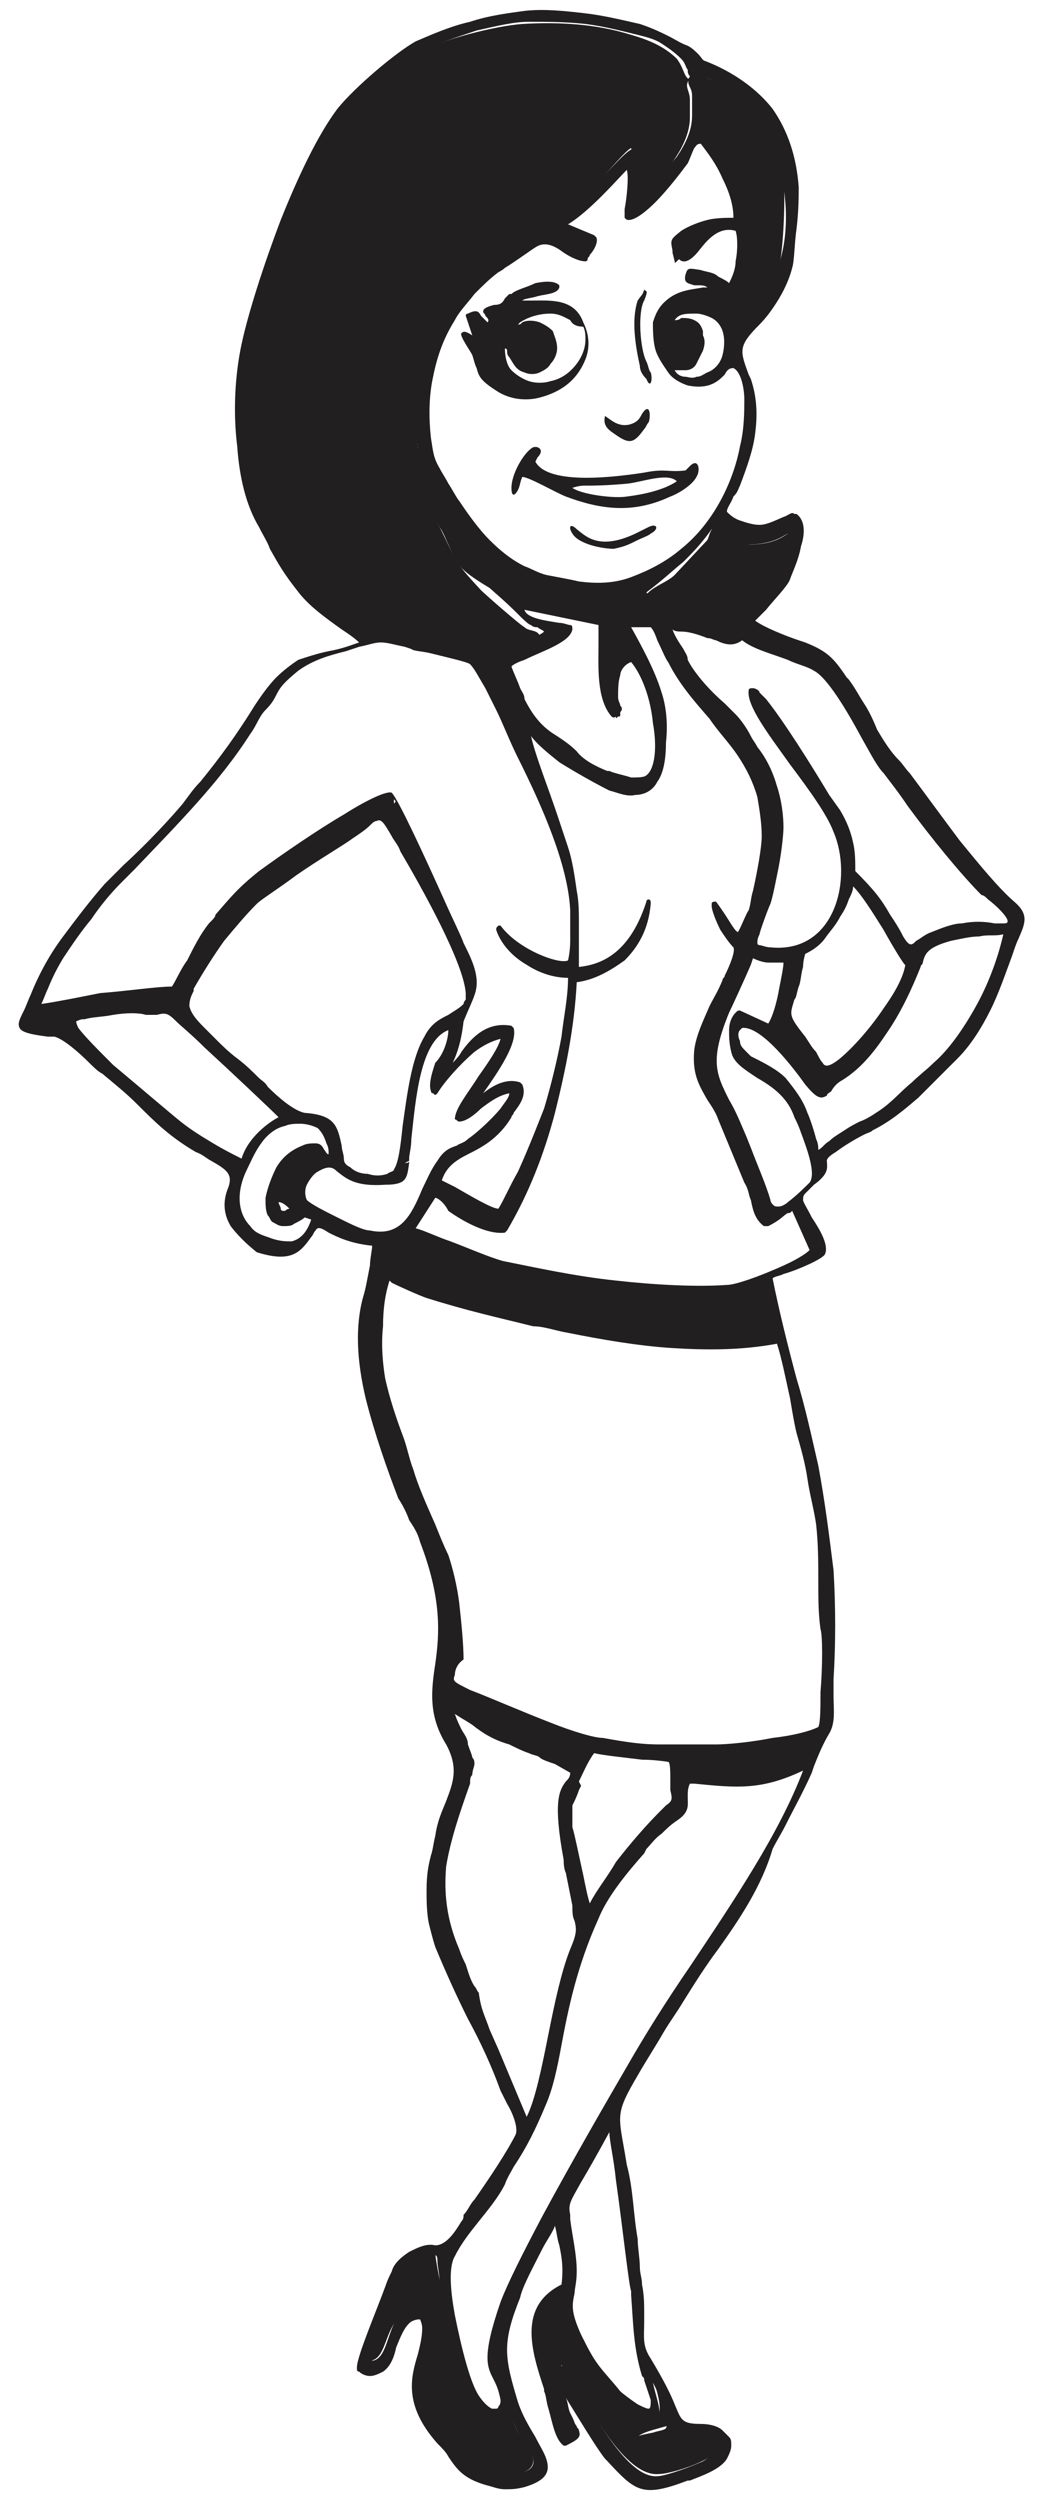
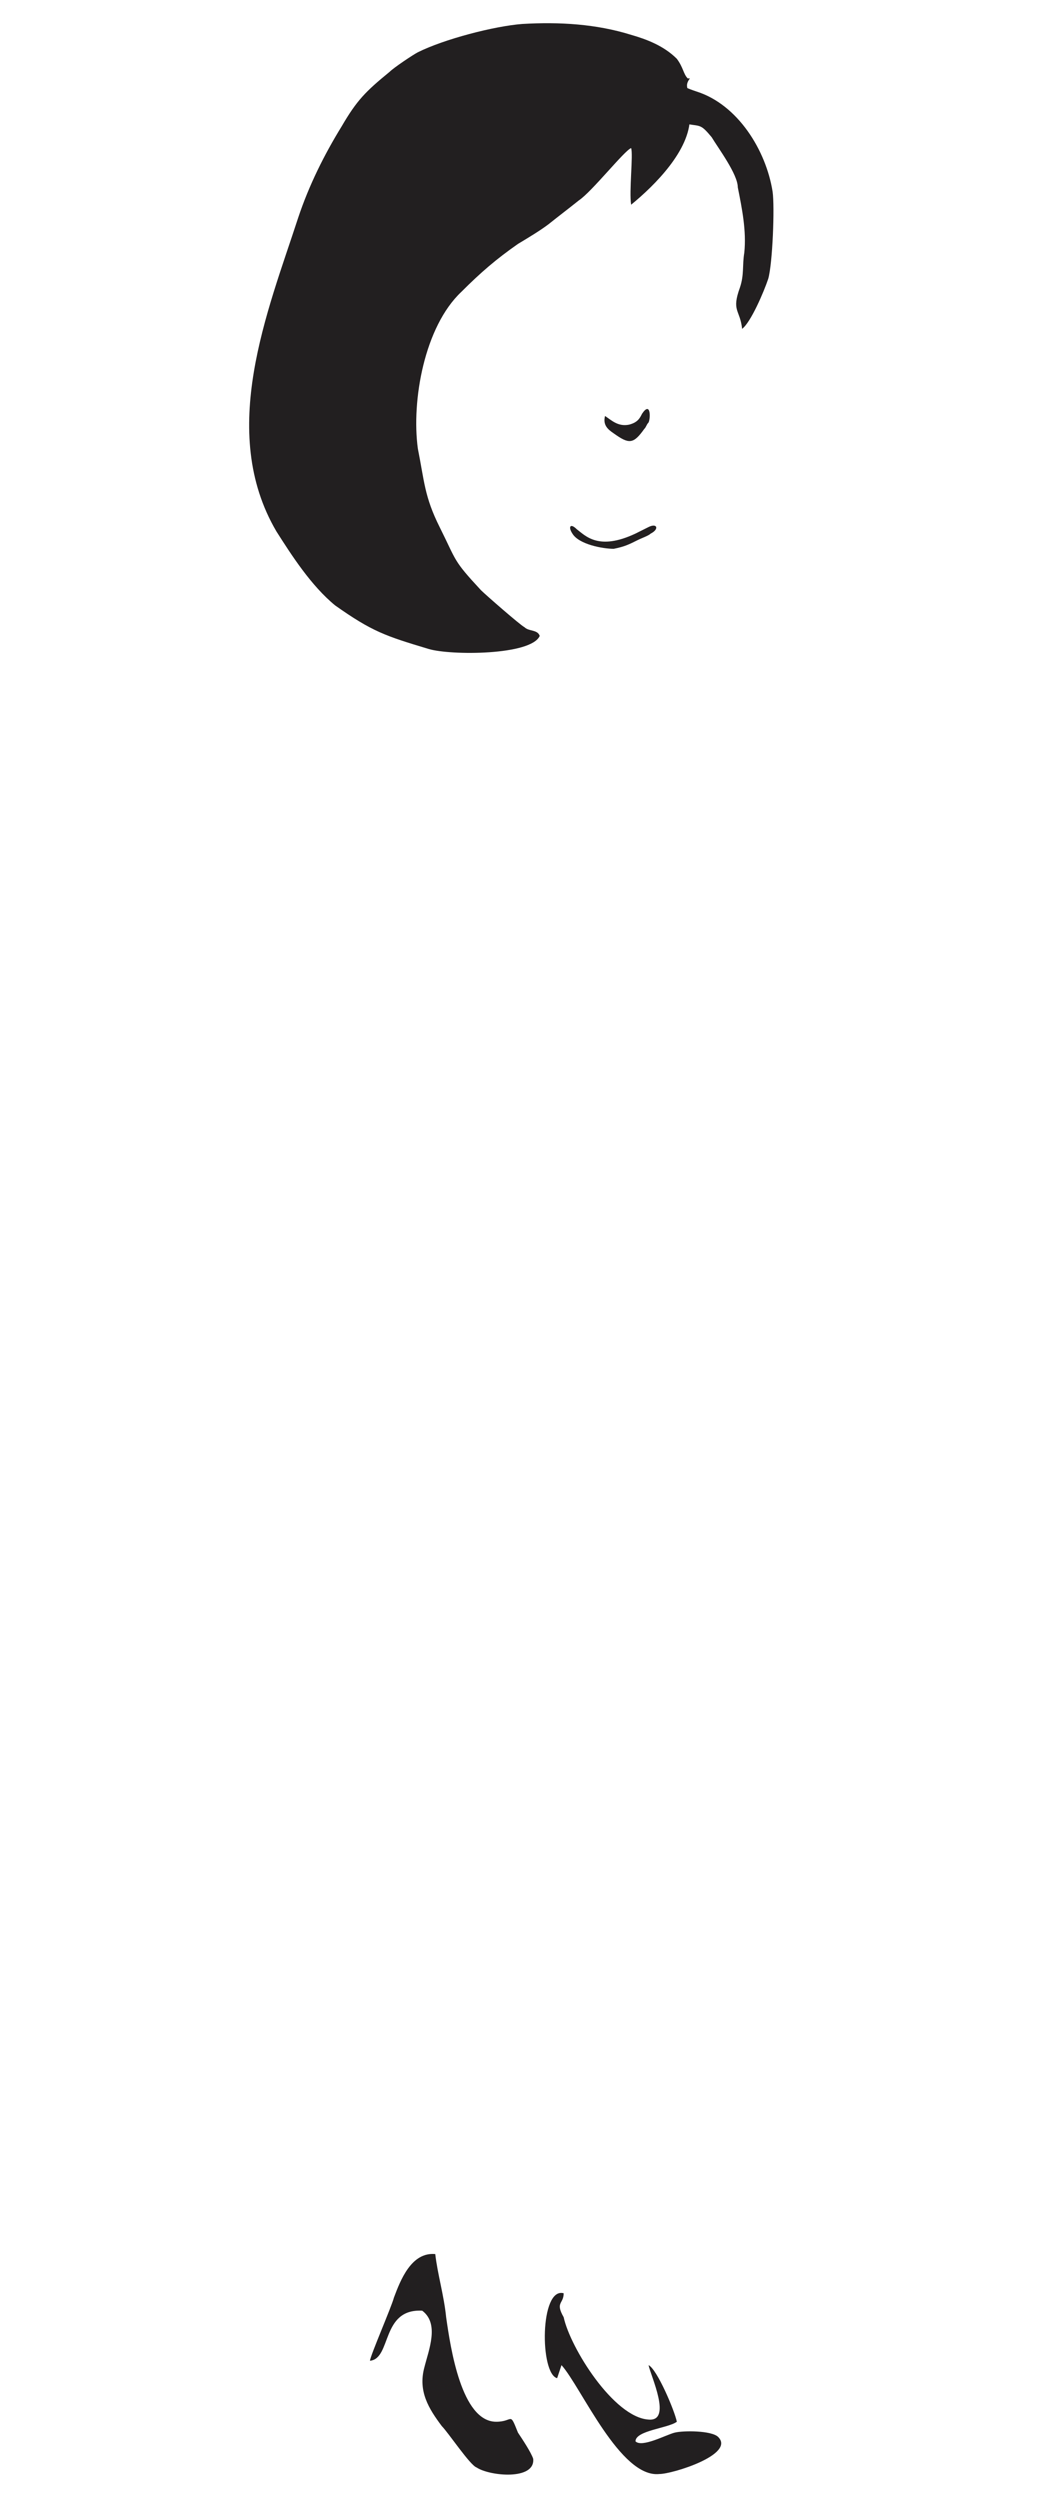
<svg xmlns="http://www.w3.org/2000/svg" version="1.1" id="Layer_1" x="0px" y="0px" width="48.2px" height="114.8px" viewBox="0 0 48.2 114.8" style="enable-background:new 0 0 48.2 114.8;" xml:space="preserve">
  <style type="text/css">
	.st0{fill-rule:evenodd;clip-rule:evenodd;fill:#221F20;}
</style>
  <g>
    <path class="st0" d="M15.4,27.8c1.7,1.2,2.3,1.4,4.3,2c1,0.3,4.7,0.3,5.1-0.6c-0.1-0.3-0.5-0.2-0.7-0.4c-0.2-0.1-1.8-1.5-2-1.7   c-1.3-1.4-1.1-1.3-1.9-2.9c-0.7-1.4-0.7-2.1-1-3.6c-0.3-2.2,0.3-5.6,2-7.2c0.9-0.9,1.6-1.5,2.6-2.2c0.5-0.3,1-0.6,1.4-0.9   c0.5-0.4,0.9-0.7,1.4-1.1c0.6-0.4,2.1-2.3,2.4-2.4c0.1,0.3-0.1,2,0,2.6c1.1-0.9,2.7-2.5,2.7-4c0-0.5,0-0.3,0-0.8c0-0.5-0.3-0.6,0-1   c0,0,0,0-0.1,0c-0.2-0.2-0.2-0.5-0.5-0.9c-0.6-0.6-1.4-0.9-2.1-1.1C27.4,1.1,25.7,1,24,1.1c-1.3,0.1-3.6,0.7-4.8,1.3   c-0.2,0.1-1.1,0.7-1.3,0.9c-1.1,0.9-1.5,1.3-2.2,2.5c-0.8,1.3-1.5,2.7-2,4.2c-1.4,4.3-3.7,9.8-1,14.4   C13.4,25.5,14.3,26.9,15.4,27.8L15.4,27.8z" />
-     <path class="st0" d="M32.7,6.3C33,6.8,33.9,8,33.9,8.6c0.2,1,0.4,2,0.3,3c-0.1,0.6,0,1-0.2,1.6c-0.4,1.1,0,1,0.1,1.9   c0.3,0,0.1-0.2,0.5-0.6c0.4-0.3,1-1.7,1.2-2.3c0.2-0.7,0.3-3.3,0.2-4c-0.3-1.9-1.6-4-3.5-4.6c-0.9-0.3-0.2-0.2-0.7,0   c0.4,0.3,0.3,0.9,0.3,1.5C32.2,5.8,32.2,5.7,32.7,6.3L32.7,6.3z" />
-     <path class="st0" d="M26.2,14.7c-0.2-0.1-0.5-0.3-0.9-0.3c-0.6,0-1.1,0.2-1.4,0.4c-0.1,0.1-0.1,0.1-0.1,0.1c0.1,0,0.1,0,0.2-0.1   c0.2-0.1,0.5-0.1,0.8,0c0.2,0.1,0.4,0.2,0.6,0.4l0,0c0.1,0.3,0.2,0.5,0.2,0.8c0,0.2-0.1,0.5-0.3,0.7c-0.1,0.2-0.3,0.3-0.5,0.4   c-0.2,0.1-0.5,0.1-0.7,0h0c-0.4-0.1-0.5-0.4-0.7-0.7c-0.1-0.1-0.1-0.2-0.1-0.3c0-0.1-0.1-0.1-0.1-0.1l0,0l0,0c0,0.4,0.1,0.8,0.3,1   c0.2,0.2,0.5,0.4,0.8,0.5c0.3,0.1,0.7,0.1,1,0c0.5-0.1,0.9-0.4,1.2-0.8c0.3-0.4,0.4-0.8,0.4-1.1c0-0.2,0-0.4-0.1-0.6   C26.5,15,26.3,14.9,26.2,14.7L26.2,14.7z M22.1,14.5c0.1,0.1,0.2,0.2,0.3,0.3c0.1-0.1,0-0.2-0.1-0.3l0,0c0-0.1-0.1-0.1-0.1-0.2l0,0   c0-0.1,0.1-0.2,0.5-0.3c0.3,0,0.4-0.1,0.5-0.3c0.1-0.1,0.1-0.1,0.2-0.2c0,0,0,0,0.1,0c0.2-0.2,0.7-0.3,1.1-0.5   c0.5-0.1,0.9-0.1,1.1,0.1l0,0l0,0v0c0,0,0,0.1,0,0.1c-0.1,0.3-0.6,0.3-1,0.4c-0.3,0.1-0.6,0.1-0.7,0.2c0.1,0,0.3,0,0.5,0   c0.8,0,1.9-0.1,2.3,1c0.3,0.6,0.3,1.2,0.1,1.7l0,0c-0.2,0.5-0.5,0.9-0.9,1.2c-0.4,0.3-0.9,0.5-1.4,0.6c-0.6,0.1-1.2,0-1.7-0.3   c-0.8-0.5-0.9-0.7-1-1.1c-0.1-0.2-0.1-0.3-0.2-0.6l0,0c-0.1-0.2-0.6-0.9-0.5-1c0.1-0.1,0.2-0.1,0.5,0.1l-0.3-0.9v0   c0-0.1,0.1-0.1,0.1-0.1C21.9,14.2,22,14.3,22.1,14.5L22.1,14.5z M27,16.3L27,16.3" />
-     <path class="st0" d="M26.3,22.4c0,0,0.3-0.1,0.5-0.1c0.4,0,1.1,0,2.1-0.1c0.7-0.1,1.8-0.5,2.2-0.1c-0.6,0.4-1.5,0.6-2.3,0.7   C28.2,22.9,26.7,22.7,26.3,22.4L26.3,22.4z M24.4,20.6c-0.4,0.3-0.9,1.2-0.9,1.8c0,0.5,0.2,0.3,0.3,0.1c0.1-0.2,0.1-0.4,0.2-0.6   c0.3,0,1.5,0.7,2,0.9c1.6,0.6,3.1,0.8,4.8,0c0.3-0.1,1-0.5,1.2-0.9c0.2-0.3,0.1-0.9-0.3-0.5c-0.1,0.1-0.1,0.1-0.2,0.2   c-0.8,0.1-0.9-0.1-1.9,0.1c-1.3,0.2-4.4,0.6-5-0.5l0.1-0.2C25.1,20.6,24.6,20.4,24.4,20.6L24.4,20.6z" />
+     <path class="st0" d="M32.7,6.3C33,6.8,33.9,8,33.9,8.6c0.2,1,0.4,2,0.3,3c-0.1,0.6,0,1-0.2,1.6c-0.4,1.1,0,1,0.1,1.9   c0.4-0.3,1-1.7,1.2-2.3c0.2-0.7,0.3-3.3,0.2-4c-0.3-1.9-1.6-4-3.5-4.6c-0.9-0.3-0.2-0.2-0.7,0   c0.4,0.3,0.3,0.9,0.3,1.5C32.2,5.8,32.2,5.7,32.7,6.3L32.7,6.3z" />
    <path class="st0" d="M27.8,19.1c-0.1,0.4,0.1,0.6,0.4,0.8c0.7,0.5,0.9,0.5,1.4-0.2c0.1-0.1,0.1-0.2,0.2-0.3c0.1-0.2,0.1-1-0.3-0.4   c-0.1,0.2-0.2,0.4-0.6,0.5C28.4,19.6,28.1,19.3,27.8,19.1L27.8,19.1z" />
    <path class="st0" d="M26.3,24.5c0.3,0.5,1.4,0.7,1.9,0.7c0.5-0.1,0.7-0.2,1.1-0.4c0.2-0.1,0.5-0.2,0.6-0.3c0.4-0.2,0.3-0.5-0.1-0.3   c-0.2,0.1-0.4,0.2-0.6,0.3c-1.7,0.8-2.3,0.1-2.7-0.2C26.2,24,26.1,24.2,26.3,24.5L26.3,24.5z" />
-     <path class="st0" d="M29.9,17.1c-0.1-0.1-0.1-0.3-0.2-0.5c-0.3-0.6-0.4-2.3-0.1-2.8c0.2-0.5,0.1-0.4,0-0.5   c-0.1,0.3-0.1,0.2-0.3,0.5c-0.3,0.9-0.1,2.1,0.1,3c0,0.2,0.1,0.4,0.3,0.6C29.9,17.9,30,17.4,29.9,17.1L29.9,17.1z" />
-     <path class="st0" d="M30.3,110c-0.1-0.2-0.2-0.4-0.3-0.6c0.1,0.5,0.3,1,0.3,1.4c0,0.4-0.2,0.7-0.7,0.7c-0.7,0-1.5-0.7-2.2-1.5   c-0.9-1.1-1.6-2.5-1.9-3.3c-0.1-0.3,0-0.7,0.1-0.9c0-0.2,0.1-0.3,0-0.3c0,0,0,0.1,0,0.1c-0.1,0.1-0.3,0.3-0.3,0.6   c-0.1,0.5-0.2,1-0.1,1.6c0,0.5,0.1,1,0.3,1.3l0,0c0-0.1,0.1-0.3,0.2-0.4c0.1-0.1,0.2-0.1,0.3,0.1c0.3,0.3,0.6,0.8,0.9,1.4   c0.9,1.6,2.2,3.6,3.3,3.5c0.3,0,1.2-0.3,1.9-0.6h0c0.3-0.1,0.5-0.3,0.6-0.4c0.1-0.1,0.2-0.2,0.1-0.3l0,0l0,0c0-0.1-0.1-0.1-0.1-0.2   l0,0c-0.1-0.1-0.4-0.1-0.7-0.2c-0.5,0-0.9,0-1.2,0.1c-0.1,0-0.3,0.1-0.5,0.2c-0.5,0.2-1.1,0.4-1.4,0.2c-0.1,0-0.1-0.1-0.1-0.1   c0-0.5,0.7-0.6,1.2-0.7c0.3-0.1,0.5-0.1,0.6-0.2C30.8,111,30.6,110.4,30.3,110L30.3,110z M28.8,7.8c-0.4,0.4-1.7,1.9-2.7,2.5   l1.2,0.5c0,0,0.1,0.1,0.1,0.1v0c0.1,0.2-0.1,0.6-0.3,0.8c0,0.1-0.1,0.1-0.1,0.2c0,0.1-0.1,0.1-0.1,0.1l0,0l0,0   c-0.3,0-0.7-0.2-1-0.4c-0.4-0.3-0.8-0.5-1.2-0.3c-0.2,0.1-1,0.7-1.5,1l0,0c-0.1,0.1-0.3,0.2-0.3,0.2l0,0c-0.4,0.3-0.7,0.6-1.1,1   c-0.3,0.4-0.7,0.8-0.9,1.2l0,0c-0.5,0.8-0.8,1.6-1,2.6c-0.2,0.9-0.2,1.9-0.1,2.8l0,0c0.1,0.6,0.1,0.9,0.4,1.4   c0.1,0.2,0.3,0.5,0.4,0.7c0.2,0.3,0.4,0.7,0.5,0.8c0.4,0.6,0.9,1.3,1.4,1.8c0.5,0.5,1,0.9,1.6,1.2c0.3,0.1,0.6,0.3,1,0.4   c0.5,0.1,1.1,0.2,1.5,0.3c0.8,0.1,1.6,0.1,2.4-0.2c0.8-0.3,1.6-0.7,2.3-1.3c1.5-1.2,2.4-3.1,2.7-4.7c0.2-0.8,0.2-1.6,0.2-2.2   c0-0.3-0.1-1.2-0.5-1.4c-0.2,0-0.3,0.1-0.4,0.3c-0.3,0.3-0.7,0.7-1.7,0.5c-0.3-0.1-0.7-0.3-0.9-0.6s-0.5-0.7-0.6-1.1   c-0.1-0.4-0.1-0.9-0.1-1.2c0.1-0.3,0.2-0.6,0.5-0.9c0.6-0.6,1.3-0.6,1.8-0.7c0.1,0,0.1,0,0.2,0c-0.1-0.1-0.3-0.1-0.4-0.1l0,0h0l0,0   c-0.1,0-0.1,0-0.2,0c-0.3-0.1-0.5-0.1-0.4-0.5l0,0l0,0l0,0l0,0c0.1-0.3,0.1-0.3,0.7-0.2l0,0c0.3,0.1,0.6,0.1,0.8,0.3   c0.2,0.1,0.4,0.2,0.5,0.3c0.1-0.2,0.3-0.6,0.3-1c0.1-0.5,0.1-1.1,0-1.4c-0.7-0.2-1.2,0.3-1.6,0.8c-0.3,0.4-0.7,0.8-1,0.5   C31,12.1,31,12.1,31,12l-0.1-0.4l0,0l0-0.1c-0.1-0.5-0.1-0.5,0.4-0.9c0.3-0.2,0.8-0.4,1.2-0.5c0.4-0.1,0.9-0.1,1.2-0.1   c0-0.6-0.2-1.2-0.5-1.8l0,0c-0.3-0.7-0.7-1.2-1-1.6C32,6.6,32,6.7,31.9,6.8c-0.1,0.2-0.2,0.5-0.3,0.7c-0.3,0.4-0.9,1.2-1.5,1.8   c-0.4,0.4-0.9,0.8-1.2,0.8c-0.1,0-0.1,0-0.2-0.1c0,0,0,0,0-0.1c0-0.1,0-0.2,0-0.3C28.8,9.1,28.9,8.1,28.8,7.8L28.8,7.8z M29.3,9.1   c0.6-0.5,1.2-1.2,1.8-1.9c0.4-0.6,0.7-1.2,0.7-1.9c0-0.3,0-0.3,0-0.5l0,0c0-0.1,0-0.2,0-0.3c0-0.2,0-0.3-0.1-0.5   c-0.1-0.2-0.1-0.3,0-0.5c-0.1-0.1-0.1-0.2-0.1-0.3l0,0c-0.1-0.1-0.1-0.3-0.3-0.5l0,0l0,0c-0.3-0.3-0.6-0.5-0.9-0.7   c-0.3-0.2-0.7-0.3-1.1-0.4c-0.8-0.2-1.6-0.4-2.4-0.5c-0.9-0.1-1.8-0.1-2.6-0.1c-0.7,0-1.5,0.2-2.4,0.4c-0.9,0.3-1.8,0.6-2.4,0.9   c-0.1,0-0.3,0.1-0.5,0.3c-0.7,0.5-1.5,1-2,1.7c-0.3,0.4-0.6,0.8-0.9,1.3c-0.4,0.7-0.8,1.4-1.1,2.1c-0.3,0.7-0.6,1.4-0.8,2   c-0.1,0.4-0.2,0.6-0.3,0.9c-1.4,4.1-3.1,9.1-0.7,13.4l0,0l0,0l0.1,0.1v0c0.7,1.2,1.5,2.6,2.6,3.4c1.5,1.1,2.2,1.3,3.9,1.8l0.3,0.1   c0.6,0.2,2,0.3,3.3,0.1c0.8-0.1,1.4-0.3,1.6-0.5c-0.1-0.1-0.2-0.1-0.3-0.2c-0.1,0-0.2,0-0.3-0.1c-0.1,0-0.4-0.3-0.7-0.6   c-0.5-0.5-1.1-1-1.2-1.1C21,26.1,21,25.9,20.6,25c-0.1-0.2-0.2-0.5-0.4-0.8c-0.7-1.3-0.8-2-1-3.3l0-0.3c-0.2-1.2-0.1-2.7,0.3-4.1   c0.3-1.2,0.9-2.4,1.7-3.2c0.5-0.4,0.8-0.8,1.2-1.2c0.4-0.4,0.8-0.7,1.4-1.1c0.2-0.2,0.5-0.3,0.8-0.5c0.2-0.1,0.5-0.3,0.7-0.4   c0.2-0.2,0.5-0.3,0.7-0.5c0.2-0.2,0.5-0.4,0.7-0.5c0.3-0.2,0.7-0.7,1.1-1.1c0.6-0.6,1.1-1.2,1.4-1.2c0.1,0,0.1,0,0.2,0.1   c0.1,0.2,0.1,0.7,0,1.2C29.3,8.3,29.3,8.7,29.3,9.1L29.3,9.1z M32.1,3.6c0.2,0.3,0.2,0.8,0.2,1.2c0,0.1,0,0.2,0,0.2   c0,0.6,0,0.6,0.2,0.9C32.6,6,32.7,6,32.8,6.2l0,0c0.6,0.8,1.1,1.6,1.3,2.6l0,0c0.3,0.9,0.4,1.8,0.3,2.9c0,0.1,0,0.2,0,0.3   c0,0.4-0.1,0.8-0.2,1.2c-0.2,0.7-0.1,0.9,0,1.1l0,0l0,0c0.1,0.1,0.1,0.3,0.1,0.5c0.1-0.1,0.3-0.4,0.5-0.7l0,0c0.5-0.7,0.9-1.7,1-2   l0,0l0,0c0.5-1.5,0.4-3.6-0.3-5.4c-0.6-1.4-1.6-2.6-3-3.1C32.3,3.6,32.2,3.6,32.1,3.6L32.1,3.6z M19.1,1.9c0.7-0.3,1.6-0.7,2.5-0.9   c0.9-0.3,1.8-0.4,2.5-0.5c0.9-0.1,1.8,0,2.7,0.1c0.9,0.1,1.7,0.3,2.6,0.5c0.6,0.2,1,0.4,1.4,0.6c0.2,0.1,0.5,0.3,0.8,0.4l0,0l0,0   c0.2,0.1,0.4,0.3,0.5,0.4c0.1,0.1,0.2,0.3,0.3,0.3l0,0c1.3,0.5,2.4,1.3,3.1,2.2c0.7,1,1.1,2.2,1.2,3.6c0,0.3,0,1.1-0.1,1.9   c-0.1,0.7-0.1,1.5-0.2,1.8l0,0c-0.1,0.4-0.3,0.9-0.6,1.4l0,0l0,0c-0.3,0.5-0.6,0.9-0.9,1.2c-1,1-0.9,1.2-0.5,2.3l0,0l0,0l0.1,0.2   l0,0c0.3,0.9,0.3,1.7,0.2,2.5l0,0c-0.1,0.8-0.4,1.6-0.7,2.4c-0.1,0.2-0.1,0.3-0.3,0.5c-0.1,0.3-0.3,0.5-0.3,0.7   c0.1,0.1,0.3,0.3,0.6,0.4l0,0c0.3,0.1,0.6,0.2,0.9,0.2c0.4,0,0.9-0.3,1.2-0.4c0.2-0.1,0.3-0.2,0.4-0.1c0,0,0.1,0,0.1,0   c0.4,0.3,0.4,0.9,0.2,1.5c-0.1,0.6-0.4,1.2-0.5,1.5c-0.1,0.3-0.7,0.9-1.1,1.4c-0.2,0.2-0.4,0.4-0.5,0.5c0.4,0.3,1.4,0.7,2,0.9l0,0   l0.3,0.1l0,0c1,0.4,1.3,0.7,1.9,1.6l0.1,0.1c0.3,0.4,0.5,0.8,0.7,1.1c0.2,0.3,0.4,0.7,0.6,1.2c0.3,0.5,0.6,1,1,1.4   c0.2,0.2,0.3,0.4,0.5,0.6c0.6,0.8,1.4,1.9,2.3,3.1c0.9,1.1,1.8,2.2,2.5,2.8c0.7,0.6,0.5,1,0.2,1.7c-0.1,0.2-0.2,0.5-0.3,0.8   c-0.3,0.8-0.6,1.7-1,2.5s-0.9,1.6-1.5,2.2c-0.6,0.6-1.2,1.2-1.8,1.8c-0.7,0.6-1.3,1.1-2.1,1.5c-0.1,0.1-0.2,0.1-0.4,0.2   c-0.4,0.2-0.9,0.5-1.3,0.8c-0.5,0.3-0.4,0.4-0.4,0.5c0,0.2,0.1,0.5-0.6,1l0,0c-0.1,0.1-0.3,0.3-0.4,0.4c-0.1,0.1-0.1,0.2-0.1,0.3   s0.2,0.4,0.4,0.8v0c0.4,0.6,0.8,1.3,0.6,1.7c-0.1,0.2-1.2,0.7-1.9,0.9c-0.2,0.1-0.4,0.1-0.5,0.2c0.3,1.5,0.7,3.1,1.1,4.6   c0.4,1.3,0.7,2.7,1,4c0.3,1.6,0.5,3.2,0.7,4.8c0.1,1.7,0.1,3.4,0,5c0,0.3,0,0.5,0,0.8c0,0.6,0.1,1.2-0.2,1.7   c-0.3,0.5-0.5,1-0.7,1.5l-0.1,0.3l0,0l0,0c-0.4,0.9-0.8,1.6-1.2,2.4c-0.2,0.4-0.4,0.7-0.6,1.1C35,86.6,34,88.1,33,89.5   c-0.6,0.8-1.1,1.6-1.6,2.4c-0.3,0.5-0.6,0.9-0.9,1.4c-0.4,0.7-0.8,1.3-1.2,2c-1,1.7-0.9,1.8-0.6,3.5l0,0l0.1,0.6l0,0   c0.3,1.1,0.3,2.3,0.5,3.4c0,0.4,0.1,0.9,0.1,1.3c0,0.3,0.1,0.5,0.1,0.8c0.1,0.5,0.1,0.9,0.1,1.4c0,0.1,0,0.2,0,0.3   c0,0.7-0.1,1.1,0.3,1.7c0.6,1,0.9,1.6,1.1,2.1l0,0c0.3,0.7,0.3,0.9,1.2,0.9c0.4,0,0.8,0.1,1,0.3c0.1,0.1,0.2,0.2,0.3,0.3l0,0   c0.1,0.1,0.1,0.2,0.1,0.4c0,0.2-0.1,0.4-0.2,0.6c-0.3,0.5-1.2,0.8-1.7,1l-0.1,0c-2.1,0.8-2.4,0.5-3.7-0.9l-0.1-0.1   c-0.4-0.5-1.3-2-1.8-2.8c0.1,0.2,0.1,0.5,0.2,0.7v0l0.1,0.2l0,0l0,0c0.1,0.2,0.1,0.3,0.2,0.4v0c0,0.1,0.1,0.1,0.1,0.2l0,0   c0.1,0.3,0,0.4-0.6,0.7c-0.1,0-0.1,0-0.1,0c-0.4-0.3-0.5-1-0.7-1.7c-0.1-0.3-0.1-0.6-0.2-0.8l0-0.1c-0.6-1.8-1.2-3.8,0.8-4.8   c0.1-0.8,0-1.3-0.1-1.8c-0.1-0.3-0.1-0.5-0.2-0.9c-0.1,0.3-0.4,0.7-0.6,1.1c-0.4,0.8-0.9,1.7-1,2.2c-0.4,1-0.6,1.7-0.6,2.4   c0,0.7,0.2,1.4,0.5,2.4c0.2,0.6,0.5,1.1,0.8,1.6c0.2,0.4,0.4,0.7,0.5,1c0.2,0.6,0,1-1,1.3c-0.4,0.1-0.6,0.1-0.9,0.1   c-0.3,0-0.5-0.1-0.9-0.2c-1-0.3-1.3-0.7-1.7-1.3c-0.1-0.2-0.3-0.4-0.5-0.6c-1.6-1.8-1.2-3.1-0.9-4.1c0.1-0.4,0.2-0.8,0.2-1.2   c0-0.2-0.1-0.4-0.1-0.4c-0.1,0-0.2,0-0.4,0.1l0,0c-0.3,0.2-0.5,0.7-0.7,1.2c-0.1,0.5-0.3,0.9-0.6,1.1l0,0l0,0   c-0.2,0.1-0.4,0.2-0.6,0.2c-0.2,0-0.4-0.1-0.5-0.2c0,0-0.1,0-0.1-0.1l0,0c0,0,0,0,0-0.1c0-0.5,0.9-2.6,1.3-3.7   c0.1-0.3,0.2-0.5,0.3-0.7c0.1-0.4,0.5-0.7,0.8-0.9c0.4-0.2,0.8-0.4,1.2-0.3c0.5,0,0.9-0.6,1.2-1.1l0,0l0,0c0.1-0.1,0.1-0.2,0.1-0.3   c0.2-0.2,0.3-0.5,0.5-0.7c0.7-1,1.5-2.2,1.9-3c0.1-0.3-0.1-0.9-0.4-1.4c-0.1-0.2-0.2-0.4-0.3-0.6c-0.4-1.1-0.9-2.2-1.5-3.3   c-0.5-1-1-2.1-1.5-3.3l0,0c-0.1-0.3-0.2-0.7-0.3-1.1c-0.1-0.5-0.1-1.1-0.1-1.5c0-0.8,0.1-1.2,0.2-1.6c0.1-0.3,0.1-0.5,0.2-0.9   c0.1-0.7,0.3-1.1,0.5-1.6c0.3-0.8,0.6-1.5,0-2.6c-0.8-1.3-0.7-2.4-0.5-3.7c0.2-1.4,0.3-3-0.7-5.6c-0.1-0.4-0.3-0.7-0.5-1l0,0l0,0   c-0.1-0.3-0.3-0.7-0.5-1c-0.5-1.3-1.1-3-1.5-4.6c-0.4-1.7-0.5-3.3-0.1-4.7c0.1-0.3,0.2-0.9,0.3-1.4c0-0.3,0.1-0.7,0.1-0.9   c-1-0.1-1.6-0.4-2-0.6c-0.3-0.2-0.5-0.3-0.6-0.1c-0.1,0.1-0.1,0.2-0.2,0.3c-0.5,0.7-0.9,1.2-2.5,0.7l0,0l0,0   c-0.5-0.4-0.9-0.8-1.2-1.2c-0.3-0.5-0.4-1.1-0.1-1.8l0,0c0.2-0.6-0.1-0.8-0.8-1.2c-0.2-0.1-0.4-0.3-0.7-0.4   c-1.2-0.7-1.9-1.4-2.7-2.2c-0.5-0.5-1-0.9-1.6-1.4c-0.2-0.1-0.4-0.3-0.6-0.5c-0.5-0.5-1.2-1.1-1.6-1.2l-0.3,0   c-0.8-0.1-1.2-0.2-1.3-0.4c-0.1-0.2,0-0.4,0.2-0.8l0,0l0,0c0.1-0.2,0.2-0.5,0.3-0.7h0c0.4-1,0.9-1.9,1.5-2.7   c0.6-0.8,1.2-1.6,1.9-2.4c0.3-0.3,0.6-0.6,0.9-0.9c1.1-1,2.2-2.2,2.7-2.8c0.3-0.4,0.5-0.7,0.8-1c0.9-1.1,1.7-2.2,2.5-3.5   c0.2-0.3,0.6-0.9,1-1.3c0.3-0.3,0.7-0.6,1-0.8c0.3-0.1,0.9-0.3,1.4-0.4c0.6-0.1,1.1-0.3,1.4-0.4c-0.2-0.2-0.5-0.4-0.8-0.6   c-0.7-0.5-1.4-1-1.9-1.6c-0.8-1-1-1.4-1.4-2.1c-0.1-0.3-0.3-0.6-0.5-1c-0.6-1-0.9-2.3-1-3.7c-0.2-1.6-0.1-3.3,0.2-4.7   c0.3-1.4,1-3.6,1.8-5.7c0.8-2,1.7-3.9,2.6-5.1C16.3,4,18.2,2.4,19.1,1.9L19.1,1.9z M20.8,48.8c0.1-0.1,0.3-0.3,0.4-0.5   c0.5-0.7,1.2-1.4,2.3-1.2c0,0,0.1,0.1,0.1,0.1l0,0c0.2,0.7-0.7,2-1.4,3v0c0.5-0.4,1.1-0.7,1.7-0.5c0,0,0.1,0.1,0.1,0.1l0,0   c0.2,0.5-0.1,0.9-0.4,1.3l0,0c0,0.1-0.1,0.1-0.1,0.2c-0.6,1-1.4,1.4-2,1.7c-0.6,0.3-1,0.6-1.2,1.2c0.2,0.1,0.4,0.2,0.6,0.3l0,0   c0.7,0.4,1.7,1,2,1c0.2-0.3,0.5-1,0.9-1.7c0.5-1.1,1-2.4,1.2-2.9c0.3-1,0.6-2.2,0.8-3.3c0.1-0.9,0.3-1.8,0.3-2.7   c-0.6,0-1.3-0.2-1.9-0.6c-0.7-0.4-1.2-1-1.4-1.6c0-0.1,0-0.1,0.1-0.2c0,0,0.1,0,0.1,0c0.8,1.1,2.7,1.8,3.1,1.6c0,0,0.1-0.4,0.1-0.9   c0-0.5,0-1,0-1.4c-0.1-2.1-1.3-4.8-2.4-7c-0.4-0.8-0.7-1.6-1-2.2h0c-0.1-0.2-0.3-0.6-0.5-1c-0.3-0.5-0.5-0.9-0.7-1.1   c-0.1-0.1-1-0.3-1.8-0.5c-0.4-0.1-0.8-0.1-0.9-0.2l0,0l0,0l-0.3-0.1c-0.5-0.1-0.8-0.2-1.1-0.2s-0.5,0.1-1,0.2h0l-0.3,0.1l0,0l0,0   l0,0l-0.3,0.1l0,0c-0.8,0.2-1.5,0.4-2.2,0.9c-0.6,0.5-0.8,0.7-1,1.1c-0.1,0.2-0.2,0.4-0.5,0.7c-0.3,0.3-0.4,0.7-0.7,1.1   c-1.4,2.2-3.3,4.1-5.3,6.2l-0.6,0.6c-0.5,0.5-1,1.1-1.4,1.7c-0.5,0.6-0.9,1.2-1.3,1.8c-0.3,0.5-0.5,0.9-0.7,1.4l0,0l0,0   c-0.1,0.2-0.2,0.5-0.3,0.7c0.7-0.1,1.7-0.3,2.7-0.5c1.3-0.1,2.6-0.3,3.3-0.3c0.2-0.3,0.4-0.8,0.7-1.2c0.3-0.6,0.6-1.2,1-1.7   c0.2-0.2,0.3-0.3,0.3-0.4c0.7-0.8,1-1.2,2-2c1.1-0.8,2.7-1.9,3.9-2.6c1.1-0.7,2-1.1,2.2-1c0,0,0,0,0,0l0,0l0,0   c0.3,0.3,1.5,2.9,2.4,4.9c0.4,0.9,0.8,1.7,0.9,2l0,0c0.4,0.8,0.8,1.6,0.5,2.4c-0.1,0.3-0.3,0.7-0.5,1.2   C21.2,47.8,21,48.4,20.8,48.8L20.8,48.8z M18.1,36.7c0.1,0.1,0.1,0.1,0,0.2 M20.6,47.3c-1.3,0.5-1.5,3.2-1.7,5   c0,0.4-0.1,0.7-0.1,0.9l0,0l0,0.2l0,0c-0.1,0.7-0.1,1-1.1,1c-1.4,0.1-1.8-0.3-2.2-0.6c-0.2-0.2-0.4-0.3-0.9,0   c-0.2,0.1-0.4,0.4-0.5,0.6c-0.1,0.2-0.1,0.5,0,0.7c0.2,0.2,0.8,0.5,1.4,0.8c0.6,0.3,1.2,0.6,1.5,0.6c1.4,0.3,1.9-0.7,2.4-1.9   c0.2-0.4,0.4-0.9,0.7-1.3c0.3-0.5,0.6-0.6,0.9-0.7c0.1-0.1,0.3-0.1,0.5-0.3c0.3-0.2,1-0.8,1.5-1.4c0.2-0.3,0.4-0.5,0.4-0.7   c-0.5,0.1-0.9,0.4-1.3,0.7c-0.3,0.3-0.7,0.6-1,0.6c-0.1,0-0.1-0.1-0.2-0.1v0c0-0.5,0.6-1.2,1.1-2c0.5-0.7,0.9-1.3,1-1.7   c-0.4,0.1-0.8,0.3-1.2,0.6c-0.7,0.6-1.4,1.4-1.7,1.9c-0.1,0.1-0.1,0.1-0.2,0c0,0-0.1,0-0.1-0.1c-0.1-0.3,0-0.7,0.2-1.3   C20.4,48.4,20.6,47.7,20.6,47.3L20.6,47.3z M18.8,53.3c0,0.1-0.1,0.1-0.2,0.1 M22.5,93.2l0.4,0.9l0,0l1.3,3.1   c0.4-0.8,0.7-2.3,1-3.8c0.3-1.5,0.6-2.9,1-3.9c0.3-0.7,0.3-0.9,0.2-1.3c-0.1-0.2-0.1-0.4-0.1-0.7c-0.1-0.5-0.2-1-0.3-1.5   c-0.1-0.2-0.1-0.5-0.1-0.6l0,0c-0.5-2.7-0.2-3.2,0.1-3.6v0c0.1-0.1,0.2-0.2,0.2-0.4L25.5,81c-0.3-0.1-0.6-0.2-0.7-0.3h0   c-0.1-0.1-0.3-0.1-0.5-0.2c-0.3-0.1-0.7-0.3-0.9-0.4c-0.7-0.2-1.2-0.5-1.7-0.9c-0.3-0.2-0.5-0.3-0.8-0.5c0.1,0.3,0.2,0.5,0.3,0.7   l0,0l0,0c0.1,0.2,0.3,0.4,0.3,0.7c0.1,0.3,0.2,0.5,0.2,0.6c0.1,0.1,0.1,0.2,0.1,0.3c0,0.1-0.1,0.3-0.1,0.5l0,0   c-0.1,0.1-0.1,0.2-0.1,0.4c-0.5,1.4-0.9,2.6-1.1,3.8c-0.1,1.2,0,2.4,0.6,3.8c0.1,0.3,0.2,0.5,0.3,0.7c0.1,0.3,0.2,0.7,0.4,1   c0.1,0.1,0.1,0.2,0.2,0.3l0,0l0,0l0,0C22.1,92.3,22.3,92.6,22.5,93.2L22.5,93.2z M28.3,100.1c-0.1-1-0.3-1.8-0.3-2.2   c-0.6,1.1-1,1.8-1.3,2.3l0,0l0,0c-0.5,0.9-0.6,1-0.5,1.5l0,0.2l0,0c0.1,0.8,0.3,1.6,0.3,2.4c0,0.5-0.1,0.8-0.1,1   c-0.1,0.5-0.2,0.8,0.3,1.9c0.3,0.6,0.5,1,0.8,1.4s0.6,0.7,1,1.2c0.1,0.1,0.5,0.4,0.8,0.6c0.2,0.1,0.4,0.2,0.5,0.2   c0.1,0,0.1-0.2,0.1-0.4c-0.1-0.3-0.2-0.6-0.3-0.9c0-0.1,0-0.1-0.1-0.2c-0.4-1.3-0.4-2.4-0.5-3.7v-0.2   C28.9,105,28.6,102.2,28.3,100.1L28.3,100.1z M31.9,81.9l-0.2,0c-0.1,0.2-0.1,0.4-0.1,0.6c0,0.4,0.1,0.7-0.5,1.1   c-0.3,0.2-0.5,0.4-0.7,0.6c-0.3,0.2-0.5,0.5-0.7,0.7l-0.1,0.2c-0.8,0.9-1.7,2-2.1,3c-1,2.2-1.4,4.2-1.7,5.8c-0.2,1.1-0.4,2-0.7,2.7   c-0.5,1.2-0.9,2-1.5,2.9c-0.1,0.2-0.3,0.5-0.4,0.8c-0.3,0.6-0.8,1.2-1.2,1.7c-0.4,0.5-0.8,1-1.1,1.6c-0.3,0.5-0.2,1.6,0,2.7   c0.3,1.5,0.7,3.1,1.1,3.7c0.2,0.3,0.4,0.5,0.6,0.6l0,0c0.1,0,0.1,0,0.2,0c0,0,0.1,0,0.1-0.1c0.1-0.1,0.1-0.2,0.1-0.3   c-0.1-0.5-0.2-0.7-0.3-0.9c-0.3-0.6-0.6-1,0.3-3.6c0.3-0.8,1-2.2,1.9-3.9c1.4-2.6,3.2-5.7,3.9-6.9c0.8-1.4,1.8-3,2.9-4.6   c2-3,4.1-6.1,5.2-9C35,82.2,33.9,82.1,31.9,81.9L31.9,81.9z M26.8,86.1c0.1,0.5,0.2,1,0.3,1.3c0.3-0.6,0.8-1.2,1.2-1.9   c0.7-0.9,1.4-1.7,2-2.3c0.1-0.1,0.2-0.2,0.3-0.3c0.3-0.2,0.3-0.3,0.2-0.7v0c0-0.1,0-0.3,0-0.5c0-0.3,0-0.8-0.1-0.8l0,0   c0,0-0.6-0.1-1.2-0.1c-0.8-0.1-1.8-0.2-2.2-0.3c-0.3,0.4-0.5,0.9-0.7,1.3L26.7,82l0,0l0,0l-0.1,0.2c-0.1,0.3-0.2,0.5-0.3,0.7   c0,0.2,0,0.4,0,0.9l0,0v0.1l0,0C26.4,84.2,26.6,85.2,26.8,86.1L26.8,86.1z M20.9,76.9c-0.1,0.3-0.1,0.3,0.7,0.7   c0.8,0.3,2.4,1,3.7,1.5c1,0.4,2,0.7,2.4,0.7c1.1,0.2,1.8,0.3,2.6,0.3c0.7,0,1.5,0,2.6,0c0.5,0,1.6-0.1,2.6-0.3   c0.9-0.1,1.7-0.3,2.1-0.5c0.1-0.2,0.1-0.9,0.1-1.6c0.1-1.2,0.1-2.6,0-2.9c-0.1-0.7-0.1-1.4-0.1-2.1c0-0.9,0-1.8-0.1-2.7   c-0.1-0.7-0.3-1.4-0.4-2.1c-0.1-0.7-0.3-1.4-0.5-2.1l0,0c-0.1-0.4-0.2-1-0.3-1.6c-0.2-0.9-0.4-1.9-0.6-2.5   c-1.6,0.3-3.2,0.3-4.8,0.2c-1.6-0.1-3.3-0.4-4.8-0.7c-0.6-0.1-1.1-0.3-1.6-0.3c-1.6-0.4-3-0.7-4.9-1.3c-0.3-0.1-1.2-0.5-1.6-0.7h0   l-0.1-0.1c-0.2,0.6-0.3,1.3-0.3,2.1c-0.1,0.9,0,1.8,0.1,2.4c0.2,0.9,0.5,1.8,0.8,2.6c0.2,0.5,0.3,1.1,0.5,1.6   c0.2,0.7,0.6,1.6,1,2.5c0.2,0.5,0.4,1,0.6,1.4c0.2,0.6,0.4,1.4,0.5,2.2c0.1,0.9,0.2,1.9,0.2,2.6C21,76.4,20.9,76.7,20.9,76.9   L20.9,76.9z M13.3,55.5c-0.1-0.1-0.3-0.3-0.5-0.3c0,0.1,0.1,0.2,0.1,0.3l0,0c0,0.1,0.1,0.1,0.1,0.1l0,0c0,0,0.1,0,0.1,0l0,0l0,0   C13.2,55.5,13.3,55.5,13.3,55.5L13.3,55.5z M13.4,57c0.4-0.1,0.7-0.4,0.9-1L14,55.9c-0.1,0.1-0.3,0.2-0.5,0.3l0,0   c-0.1,0.1-0.3,0.1-0.5,0.1c-0.2,0-0.3-0.1-0.5-0.2c-0.1-0.1-0.1-0.2-0.2-0.3c-0.1-0.2-0.1-0.5-0.1-0.8l0,0c0.1-0.5,0.3-1,0.5-1.4   c0.3-0.5,0.7-0.8,1.2-1c0.2-0.1,0.4-0.1,0.6-0.1c0.2,0,0.3,0.1,0.4,0.3l0,0c0.1,0.1,0.1,0.2,0.2,0.2c0-0.2,0-0.3-0.1-0.5   c-0.1-0.3-0.2-0.5-0.4-0.7l0,0l0,0c-0.2-0.1-0.5-0.2-0.8-0.2c-0.2,0-0.5,0-0.7,0.1l0,0c-0.5,0.1-0.9,0.5-1.1,0.8   c-0.3,0.4-0.5,0.9-0.7,1.3c-0.5,1.1-0.3,2,0.2,2.5c0.2,0.3,0.5,0.4,0.8,0.5C12.8,57,13.1,57,13.4,57L13.4,57z M14.8,52.7L14.8,52.7    M5.2,46.6c-0.5,0.1-1,0.1-1.3,0.2l0,0H3.8l0,0c-0.1,0-0.3,0.1-0.3,0.1c0,0,0,0.1,0.1,0.3c0.3,0.4,0.9,1,1.6,1.7   c1.2,1,2.6,2.2,3.1,2.6c0.5,0.4,1,0.7,1.5,1c0.5,0.3,0.9,0.5,1.3,0.7c0.3-1,1.3-1.7,1.7-1.9c-0.4-0.4-2.2-2.1-3.4-3.2   c-0.6-0.6-1.1-1-1.3-1.2c-0.4-0.4-0.5-0.4-0.9-0.3c-0.1,0-0.3,0-0.5,0C6.4,46.5,5.8,46.5,5.2,46.6L5.2,46.6z M20.6,46.6   c0.3-0.2,0.5-0.3,0.7-0.5l0,0c0-0.1,0.1-0.2,0.1-0.2c0-0.1,0-0.2,0-0.3c-0.1-1.4-2-4.8-3-6.5c-0.1-0.3-0.3-0.5-0.4-0.7   c-0.4-0.7-0.5-0.8-0.7-0.7c-0.1,0-0.2,0.1-0.3,0.2c-0.2,0.2-0.5,0.4-0.8,0.6c-0.4,0.3-1.6,1-2.6,1.7c-0.8,0.6-1.6,1.1-1.8,1.3   c-0.5,0.5-1,1.1-1.5,1.7c-0.5,0.7-1,1.5-1.4,2.2l0,0l0,0l0,0.1l0,0c-0.1,0.2-0.2,0.4-0.2,0.7c0.1,0.4,0.4,0.7,0.8,1.1   c0.1,0.1,0.3,0.3,0.4,0.4c0.3,0.3,0.6,0.6,1,0.9s0.7,0.6,1,0.9c0.1,0.1,0.3,0.2,0.4,0.4c0.5,0.5,1.2,1.1,1.7,1.2   c1.4,0.1,1.5,0.6,1.7,1.5c0,0.2,0.1,0.4,0.1,0.6c0,0.2,0.1,0.3,0.3,0.4c0.2,0.2,0.5,0.3,0.8,0.3c0.3,0.1,0.6,0.1,0.9,0   c0.1-0.1,0.3-0.1,0.3-0.2c0.2-0.3,0.3-1,0.4-2c0.2-1.4,0.4-3.1,1-4.1C19.8,47,20.2,46.8,20.6,46.6L20.6,46.6z M33.5,47.3   c0-0.3,0.1-0.6,0.3-0.8l0,0c0.1-0.1,0.1-0.1,0.2-0.1l1.3,0.6c0.2-0.3,0.4-1,0.5-1.6c0.1-0.5,0.2-1,0.2-1.2c-0.2,0-0.5,0-0.7,0   s-0.5-0.1-0.7-0.2l-0.1,0.3l0,0c-0.3,0.7-0.9,2-1,2.2c-0.9,2.2-0.6,2.8,0,4c0.3,0.5,0.5,1,0.8,1.7l0,0l0.2,0.5l0,0   c0.3,0.8,0.7,1.7,0.9,2.4c0,0.1,0.1,0.2,0.1,0.2l0,0l0,0c0.1,0.1,0.1,0.1,0.3,0.1c0.1,0,0.3-0.1,0.4-0.2c0.4-0.3,0.8-0.7,1-0.9   c0.3-0.4-0.1-1.5-0.4-2.3c-0.1-0.3-0.2-0.5-0.3-0.7c-0.3-0.9-1-1.4-1.7-1.8c-0.6-0.4-1.1-0.7-1.2-1.2   C33.5,47.9,33.5,47.6,33.5,47.3L33.5,47.3z M40.6,42.7c-0.5-0.8-1-1.6-1.4-2c0,0.2-0.1,0.4-0.2,0.6l0,0c-0.1,0.3-0.2,0.5-0.4,0.8   c-0.2,0.4-0.5,0.7-0.7,1c-0.3,0.4-0.7,0.6-0.9,0.7c0,0-0.1,0.3-0.1,0.6c-0.1,0.3-0.1,0.7-0.2,0.9c-0.1,0.3-0.1,0.5-0.2,0.6v0   c-0.2,0.7-0.3,0.7,0.5,1.7v0c0.2,0.3,0.3,0.5,0.5,0.7c0.1,0.2,0.2,0.4,0.3,0.5c0.1,0.2,0.3,0.2,0.8-0.2c0.6-0.5,1.4-1.4,2-2.3   c0.5-0.7,0.9-1.4,1-2C41.6,44.4,41.1,43.6,40.6,42.7L40.6,42.7z M37,49.8c-0.5-0.7-2-2.7-2.9-2.6c0,0-0.1,0.1-0.1,0.1   c-0.1,0.1-0.1,0.3,0,0.5c0,0.2,0.1,0.3,0.3,0.5c0.1,0.1,0.1,0.1,0.2,0.2c0.6,0.3,1.2,0.6,1.6,1c0.4,0.5,0.8,1,1,1.6   c0.1,0.2,0.3,0.8,0.4,1.2c0.1,0.2,0.1,0.4,0.1,0.5c0.2-0.1,0.3-0.3,0.5-0.4c0.2-0.2,0.4-0.3,0.7-0.5s0.5-0.3,0.7-0.4   c0.3-0.1,0.6-0.3,0.9-0.5l0,0c0.6-0.4,1-0.9,1.5-1.3c0.3-0.3,0.7-0.6,1-0.9c0.7-0.6,1.4-1.6,2-2.7c0.6-1.1,1-2.3,1.2-3.2   C45.7,43,45.4,42.9,45,43c-0.4,0-0.8,0.1-1.3,0.2c-1.1,0.3-1.2,0.6-1.3,1c0,0.1-0.1,0.1-0.1,0.2c-0.4,1-0.9,2.1-1.6,3.1   c-0.6,0.9-1.2,1.6-2,2.1l0,0l0,0c-0.2,0.1-0.4,0.3-0.5,0.5c-0.1,0.1-0.2,0.1-0.2,0.2v0C37.7,50.5,37.5,50.4,37,49.8L37,49.8   L37,49.8L37,49.8z M38,50L38,50 M36.3,35.1c-1-1.4-2-2.7-1.9-3.4v0c0-0.1,0.1-0.1,0.2-0.1c0.1,0,0.3,0.1,0.3,0.2l0,0l0,0   c0.1,0.1,0.2,0.2,0.3,0.3c0.8,1,2,2.9,2.9,4.4l0,0l0.5,0.7c0.3,0.5,0.5,1,0.6,1.5c0.1,0.4,0.1,0.9,0.1,1.3c0.9,0.9,1.2,1.3,1.6,2   c0.2,0.3,0.4,0.6,0.6,1c0.3,0.5,0.4,0.4,0.6,0.2c0.2-0.1,0.4-0.3,0.7-0.4c0.5-0.2,1-0.4,1.4-0.4c0.5-0.1,1-0.1,1.5,0   c0.1,0,0.3,0,0.4,0c0.1,0,0.2,0,0.2-0.1c0-0.2-0.5-0.7-0.9-1c-0.1-0.1-0.2-0.2-0.3-0.2c-0.9-0.9-2.3-2.6-3.4-4.1   c-0.4-0.6-0.8-1.1-1.1-1.5c-0.3-0.3-0.6-0.9-1-1.6c-0.7-1.3-1.6-2.8-2.2-3.1c-0.3-0.2-0.8-0.3-1.2-0.5c-0.8-0.3-1.6-0.5-2.1-0.9   c-0.4,0.3-0.8,0.2-1.2,0l0,0c-0.1,0-0.2-0.1-0.4-0.1C32,29.1,31.6,29,31.3,29c-0.1,0-0.3,0-0.4-0.1c0.1,0.3,0.3,0.6,0.5,0.9   c0.1,0.2,0.2,0.3,0.2,0.5c0.3,0.6,1,1.4,1.7,2c0.2,0.2,0.3,0.3,0.5,0.5c0.2,0.2,0.5,0.6,0.7,1l0,0c0.1,0.2,0.2,0.3,0.3,0.5   c0.4,0.5,0.7,1.1,0.9,1.8c0.2,0.6,0.3,1.3,0.3,1.9c0,0.3-0.1,1.3-0.3,2.2c-0.1,0.5-0.2,1-0.3,1.3c-0.1,0.2-0.5,1.3-0.5,1.4   c-0.1,0.2-0.1,0.3-0.1,0.4l0,0c0,0.1,0.1,0.1,0.1,0.1l0,0c0.1,0,0.3,0.1,0.5,0.1c3,0.3,3.8-3.2,2.9-5.3   C38,37.4,37.2,36.3,36.3,35.1L36.3,35.1z M25.7,35c-0.5-0.4-1-0.8-1.3-1.2c0.2,0.9,0.8,2.4,1.2,3.6c0.2,0.6,0.4,1.2,0.5,1.5   c0.2,0.6,0.3,1.3,0.4,2c0.1,0.5,0.1,1,0.1,1.6c0,0.5,0,1.9,0,1.9c0.9-0.1,2.3-0.5,3.1-3c0-0.1,0.1-0.1,0.1-0.1   c0.1,0,0.1,0.1,0.1,0.2c-0.1,1.2-0.6,2-1.2,2.6c-0.7,0.5-1.4,0.9-2.2,1c-0.1,2-0.5,4-1,6c-0.5,1.9-1.2,3.7-2.2,5.4   c0,0-0.1,0.1-0.1,0.1c-0.8,0.1-1.9-0.5-2.6-1C20.4,55.2,20.1,55,20,55l-0.9,1.4c0.4,0.1,1,0.4,1.6,0.6l0,0c0.8,0.3,1.7,0.7,2.4,0.9   l0,0c1.5,0.3,3.3,0.7,5.2,0.9c1.8,0.2,3.7,0.3,5.1,0.2c0.4,0,1.5-0.4,2.4-0.8c0.7-0.3,1.2-0.6,1.4-0.8l-0.8-1.8   c-0.1,0.1-0.1,0.1-0.2,0.1v0c-0.2,0.1-0.3,0.3-0.9,0.6l0,0c-0.1,0-0.1,0-0.2,0c-0.4-0.3-0.5-0.7-0.6-1.2c-0.1-0.2-0.1-0.5-0.3-0.8   l-1.2-2.9c-0.1-0.3-0.3-0.6-0.5-0.9l0,0c-0.4-0.7-0.7-1.2-0.6-2.3c0.1-0.7,0.4-1.3,0.7-2c0.2-0.4,0.4-0.7,0.6-1.2l0,0   c0-0.1,0.1-0.1,0.1-0.2l0,0c0.2-0.4,0.5-1.1,0.4-1.3c-0.2-0.2-0.4-0.5-0.6-0.8c-0.2-0.4-0.4-0.9-0.4-1.1l0,0c0,0,0-0.1,0-0.1   c0-0.1,0.1-0.1,0.2-0.1c0.6,0.8,0.8,1.3,1,1.4c0.1-0.1,0.4-0.9,0.5-1c0.1-0.3,0.1-0.6,0.2-0.9c0.2-0.9,0.4-2,0.4-2.5   c0-0.6-0.1-1.2-0.2-1.8c-0.2-0.7-0.5-1.3-0.9-1.9s-0.9-1.1-1.3-1.7c-0.7-0.8-1.4-1.6-1.9-2.6c-0.1-0.1-0.3-0.6-0.5-1v0l0,0l0,0   c-0.1-0.3-0.2-0.5-0.3-0.6l-0.9,0c0.5,0.9,1.1,2,1.4,3c0.2,0.6,0.3,1.4,0.2,2.3c0,0.7-0.1,1.4-0.4,1.8c-0.2,0.4-0.6,0.6-1,0.6   c-0.4,0.1-0.8-0.1-1.2-0.2C27.4,36,26.5,35.5,25.7,35L25.7,35z M25.7,28.6c0.2,0,0.4,0.1,0.5,0.1l0,0c0.1,0,0.1,0.1,0.1,0.2   c-0.1,0.6-1.4,1-2.2,1.4c-0.3,0.1-0.5,0.2-0.6,0.3c0.1,0.3,0.3,0.7,0.4,1l0,0l0,0c0.1,0.2,0.2,0.3,0.2,0.5c0.5,1,1,1.4,1.5,1.7   c0.3,0.2,0.6,0.4,0.9,0.7c0.3,0.4,0.9,0.7,1.4,0.9l0.1,0l0,0l0,0c0.2,0.1,0.7,0.2,1,0.3c0.3,0,0.6,0,0.7-0.1   c0.4-0.3,0.5-1.3,0.3-2.4c-0.1-1.1-0.5-2.2-1-2.8c-0.3,0.1-0.5,0.4-0.5,0.6l0,0c-0.1,0.3-0.1,0.7-0.1,1c0,0.2,0.1,0.3,0.1,0.4l0,0   c0.1,0.1,0.1,0.2,0,0.3c0,0,0,0.1,0,0.1l0,0c0,0.1,0,0.1-0.1,0.1c-0.1,0.1-0.1,0.1-0.1,0c-0.1,0.1-0.2,0-0.2,0   c-0.7-0.8-0.6-2.3-0.6-3.3c0-0.4,0-0.7,0-0.9L24.1,28C24.2,28.4,25.1,28.5,25.7,28.6L25.7,28.6z M29.6,27.5   c-0.1,0.1-0.3,0.2-0.4,0.3l-0.1,0c0.4,0,0.7,0.1,1.1,0.2c0.4,0.1,0.8,0.2,1.2,0.2c0.2,0,0.5,0.1,0.8,0.1c0.7,0.1,1.6,0.3,1.8,0.1   c0.2-0.1,0.7-0.7,1.1-1.4c0.4-0.5,0.7-1,0.9-1.5c0.2-0.5,0.3-0.8,0.2-1c-0.2,0.1-0.7,0.5-1.8,0.5c-0.3,0-0.7-0.1-1-0.3l0,0l0,0   c-0.3-0.1-0.5-0.3-0.7-0.4c-0.5,0.7-0.9,1.1-1.3,1.5c-0.5,0.4-0.9,0.8-1.7,1.4C29.8,27.3,29.7,27.4,29.6,27.5L29.6,27.5z M31,14.7   L31,14.7c0.1,0,0.2,0,0.3-0.1c0.2,0,0.4,0,0.6,0.1c0.2,0.1,0.3,0.2,0.4,0.5l0,0l0,0c0,0.1,0,0.1,0,0.2c0.1,0.2,0.1,0.4,0,0.7   c-0.1,0.2-0.2,0.4-0.3,0.6l0,0c-0.1,0.2-0.3,0.3-0.5,0.3c-0.1,0-0.3,0-0.5,0c0.1,0.2,0.3,0.3,0.5,0.3c0.1,0,0.3,0.1,0.5,0   c0.2,0,0.3-0.1,0.5-0.2c0.3-0.1,0.6-0.4,0.7-0.8c0.1-0.4,0.1-0.8,0-1.1c-0.1-0.3-0.3-0.5-0.5-0.6s-0.5-0.2-0.7-0.2   C31.5,14.4,31.2,14.4,31,14.7C31,14.6,31,14.6,31,14.7L31,14.7z M19.1,105.8c-1.4,0.3-1.1,2.5-2,2.6c0-0.1,1.2-3.3,1.5-3.8   c0.3-0.4,0.6-0.8,1-1c0.4-0.1,0.5-0.1,0.5,0.2c0,0.3,0.1,0.6,0.1,1v0.2c0.3,2.4,0.9,6.2,2.6,6.3c0.8,0,0.6-0.6,1,0.4   c0.1,0.4,0.6,0.9,0.7,1.2c0.2,1-2,0.7-2.5,0.3c-0.3-0.2-1.4-1.6-1.6-2c-0.6-0.8-1-1.5-0.7-2.6c0.2-0.7,0.6-2.1,0.1-2.7   c-0.1-0.1-0.1-0.1-0.2-0.1c0,0-0.1,0-0.2,0C19.3,105.8,19.2,105.8,19.1,105.8L19.1,105.8z" />
    <path class="st0" d="M20.5,106.4c-0.1-1-0.4-2-0.5-2.9c-1.1-0.1-1.6,1.2-1.9,2c-0.1,0.4-1.1,2.7-1.1,2.9c1-0.1,0.5-2.4,2.4-2.3   c0.8,0.6,0.3,1.8,0.1,2.6c-0.3,1.1,0.2,1.9,0.8,2.7c0.3,0.3,1.3,1.8,1.6,1.9c0.6,0.4,2.7,0.6,2.6-0.4c-0.1-0.3-0.5-0.9-0.7-1.2   c-0.4-1-0.2-0.5-1-0.5C21.2,111.2,20.7,107.8,20.5,106.4L20.5,106.4z" />
    <path class="st0" d="M25.9,105.3c-1.1-0.3-1.1,3.7-0.3,3.9l0.2-0.6c0.9,1,2.7,5.2,4.5,5c0.6,0,3.5-0.9,2.7-1.7   c-0.3-0.3-1.6-0.3-2-0.2c-0.4,0.1-1.5,0.7-1.8,0.4c0-0.5,1.5-0.6,1.9-0.9c-0.1-0.5-0.9-2.4-1.3-2.6c0.1,0.5,1.1,2.6,0,2.5   c-1.6-0.1-3.6-3.3-3.9-4.7C25.5,105.7,25.9,105.8,25.9,105.3L25.9,105.3z" />
-     <path class="st0" d="M31.4,28.4c0.7,0.1,2.3,0.6,2.7,0.2c0.5-0.4,3-3.5,2.2-4.1c0-0.2-0.4,0.5-1.8,0.5c-0.5,0-1.5-0.5-1.7-0.8   c-0.2,0.2-0.2,0.4-0.3,0.6L31,26.4c-0.3,0.3-0.9,0.5-1.2,0.8c-0.4,0.3-0.7,0.6-1.1,0.8C29.5,28,30.5,28.3,31.4,28.4L31.4,28.4z" />
  </g>
</svg>